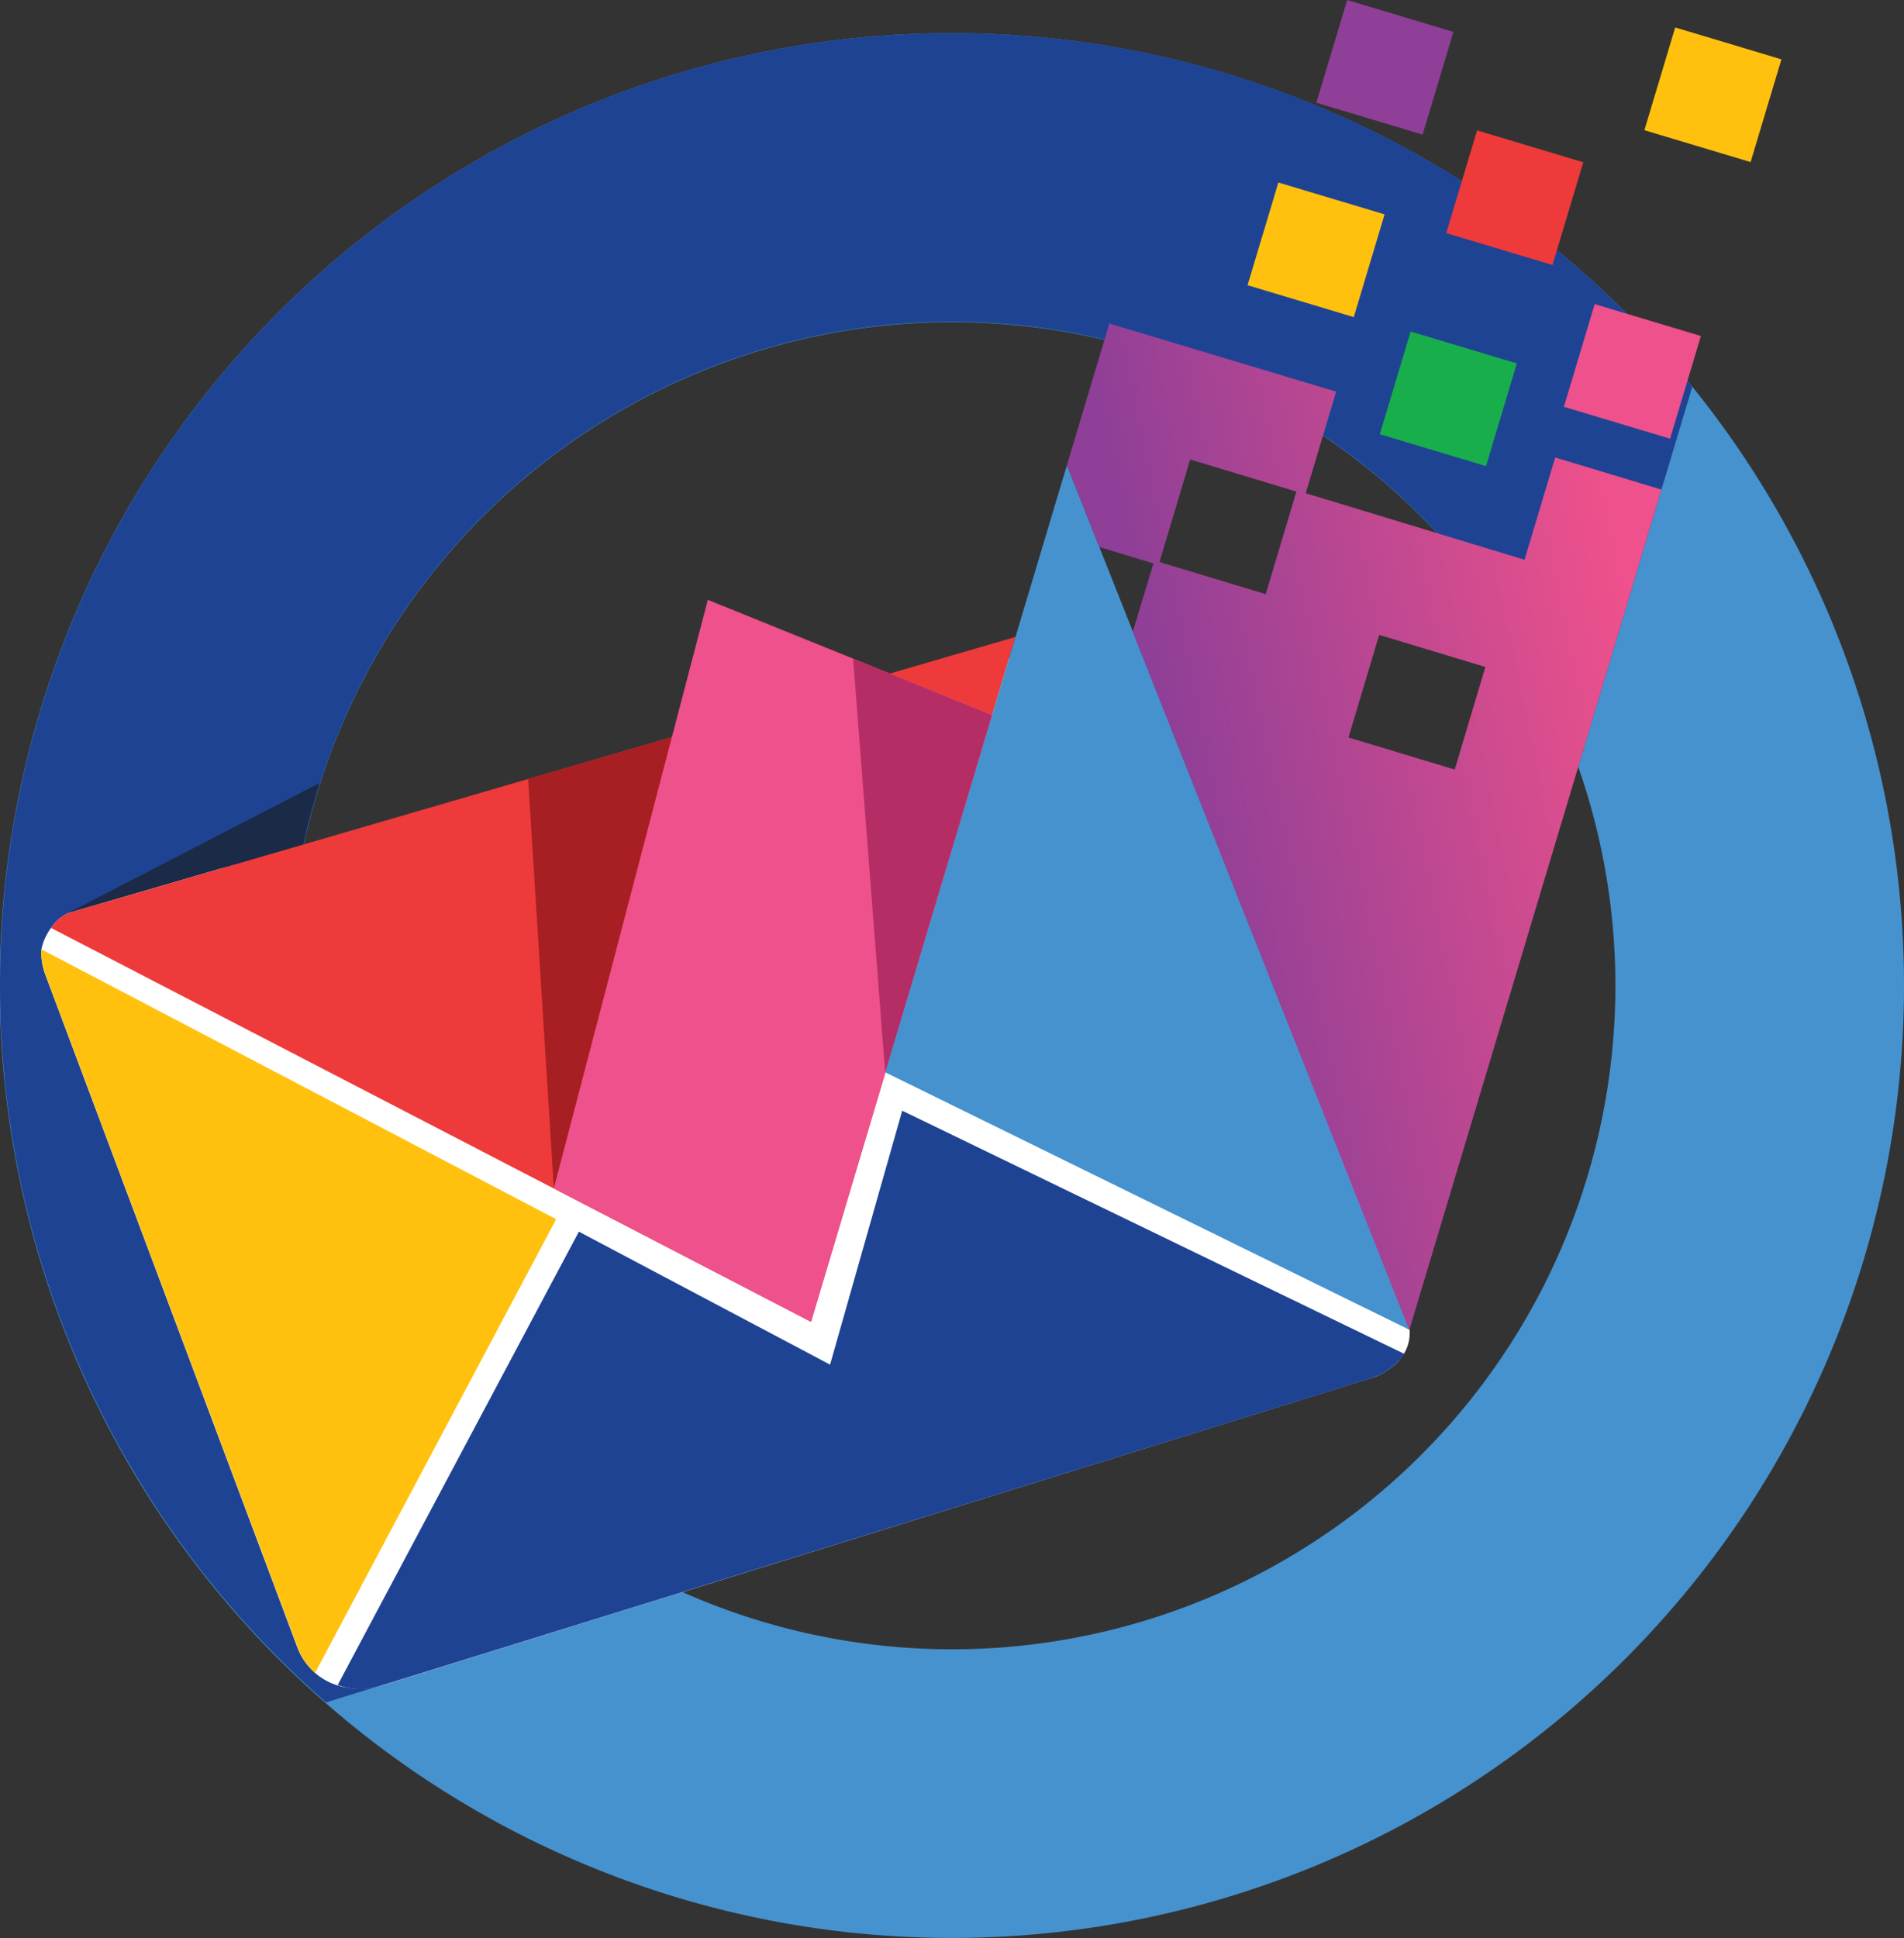
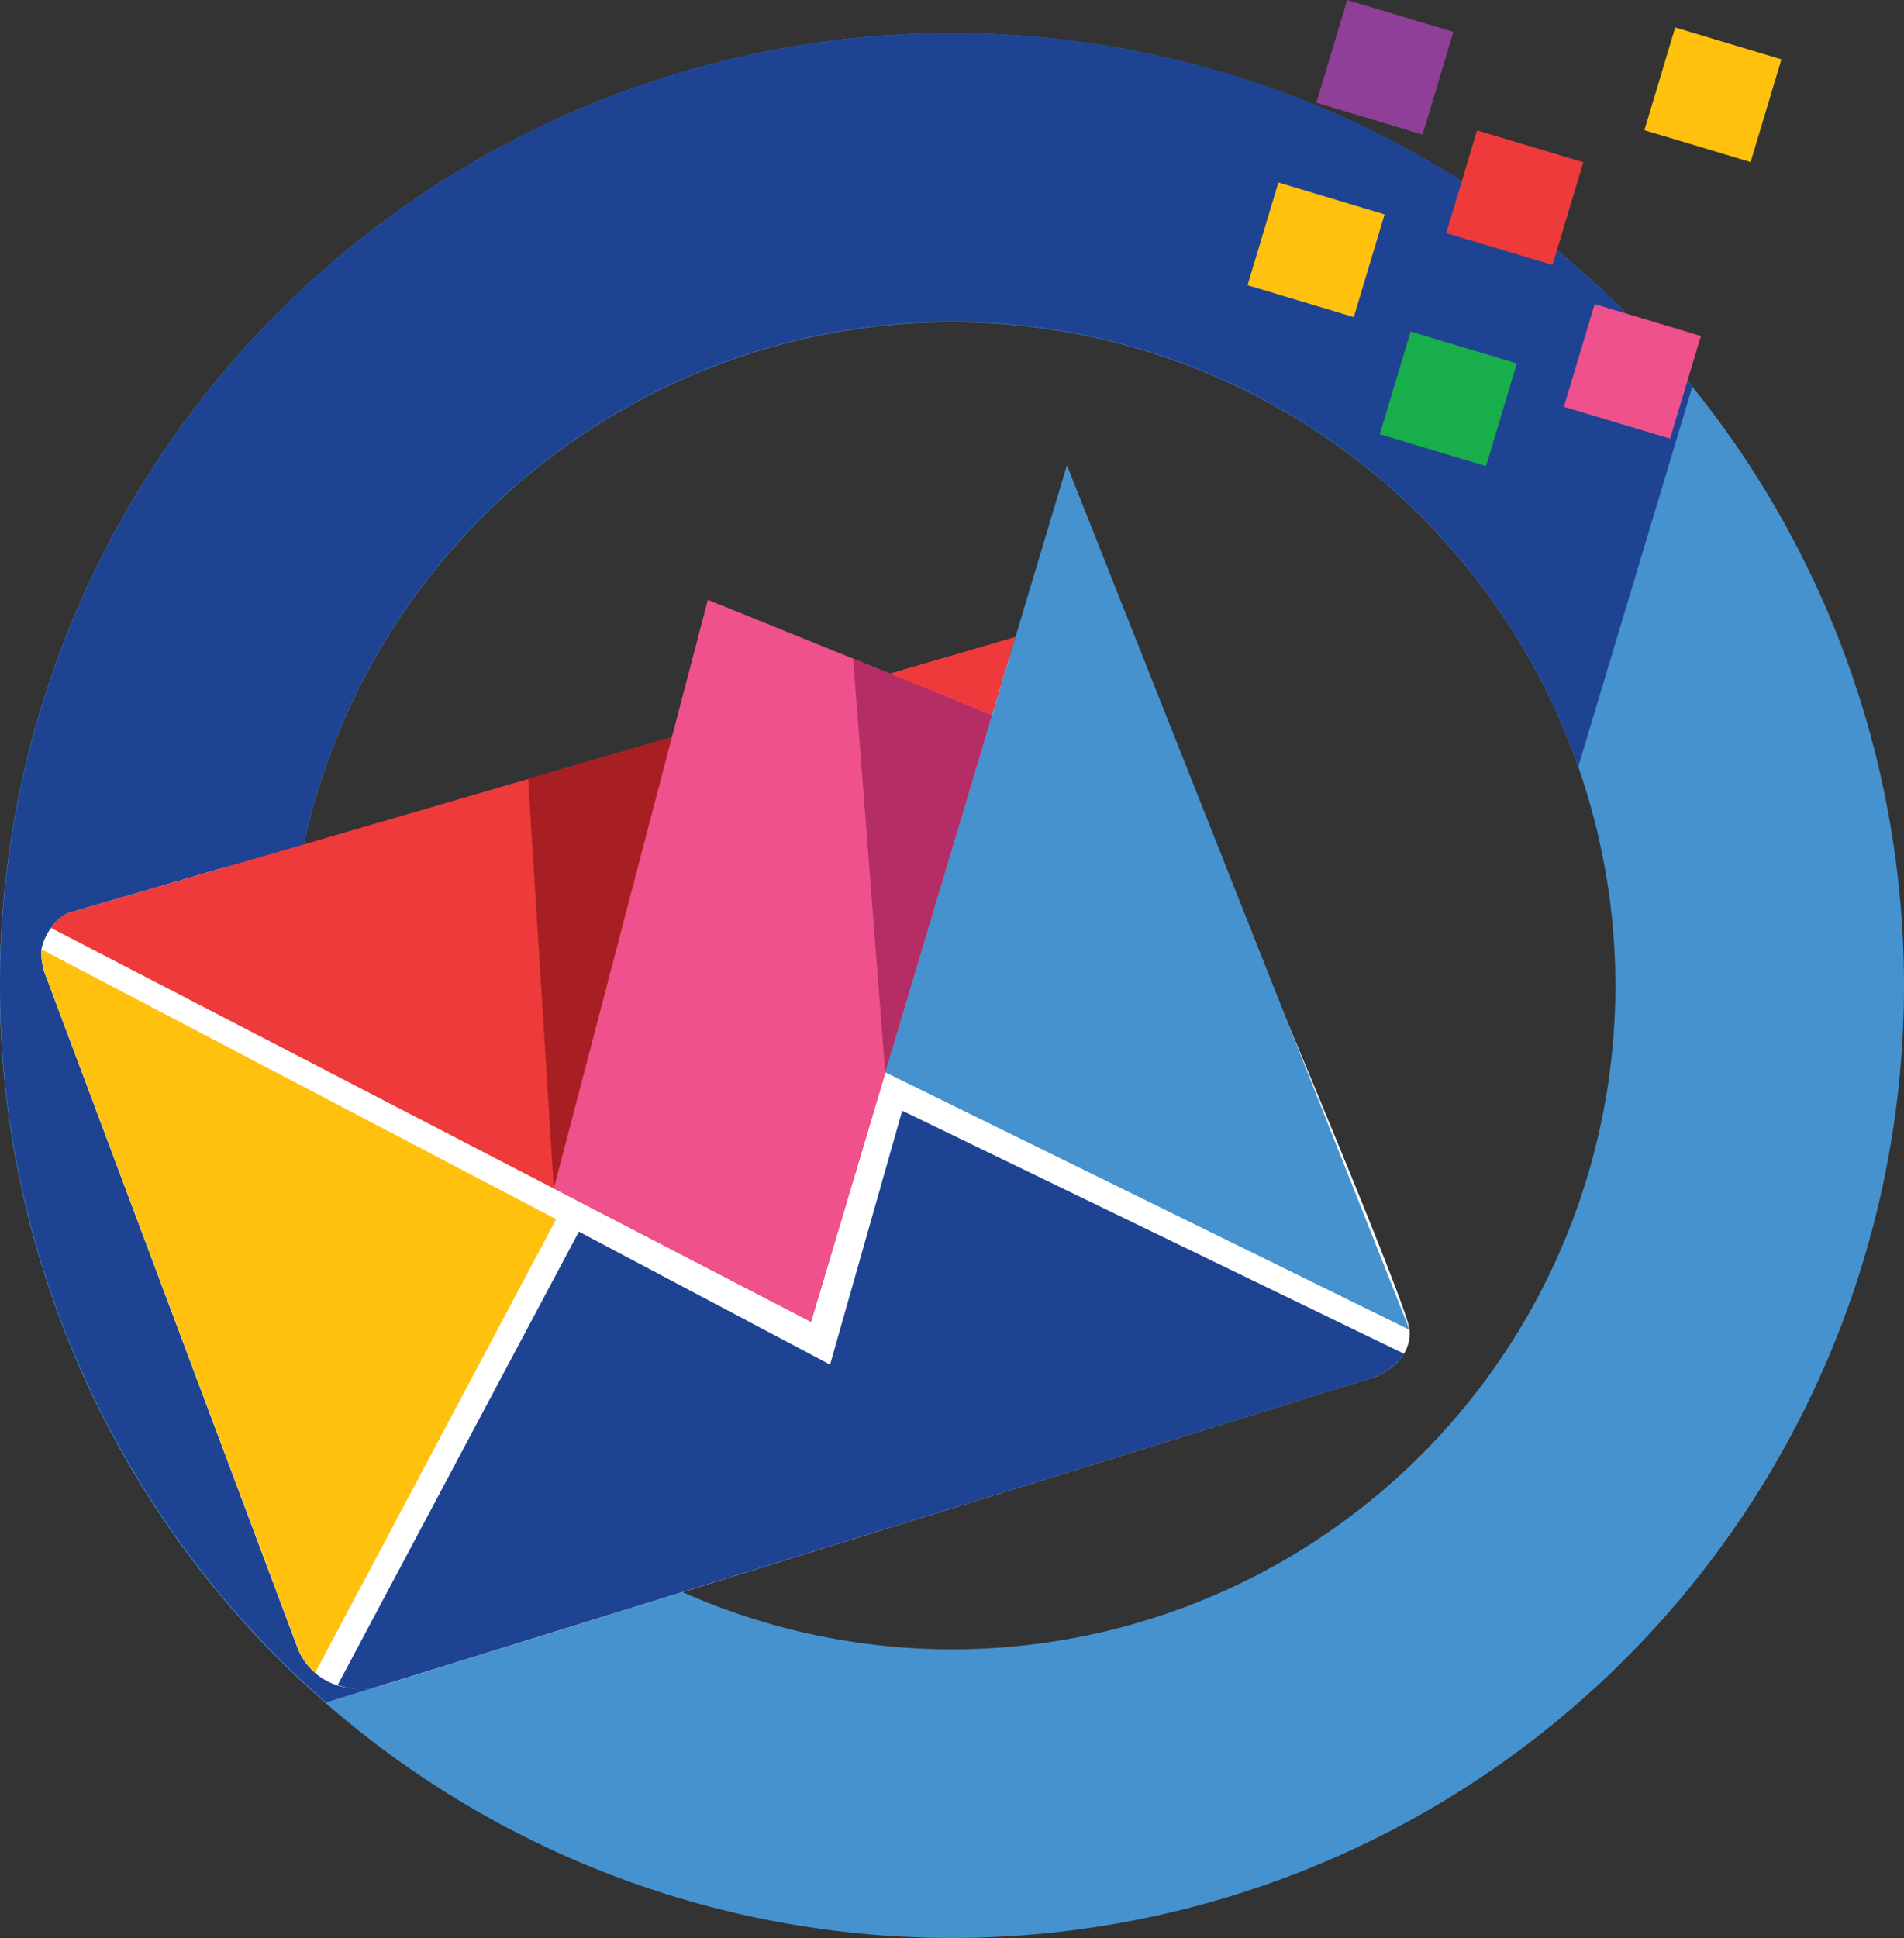
<svg xmlns="http://www.w3.org/2000/svg" width="117.926" height="120" viewBox="0 0 117.926 120">
  <rect x="0" y="0" width="117.926" height="120" fill="#333333" stroke="none" />
  <defs>
    <linearGradient id="linear-gradient" x1="0.214" y1="0.538" x2="0.944" y2="0.286" gradientUnits="objectBoundingBox">
      <stop offset="0" stop-color="#8f3f97" />
      <stop offset="1" stop-color="#ee518b" />
    </linearGradient>
  </defs>
  <g id="o-mail" transform="translate(-891.241 -1306.307)">
    <g id="O-Mail-2" data-name="O-Mail" transform="translate(891.241 1306.307)">
      <g id="Group_17787" data-name="Group 17787" transform="translate(0 0)">
        <path id="Path_39174" data-name="Path 39174" d="M107.183,11.99a58.973,58.973,0,1,0,58.963,58.984A58.963,58.963,0,0,0,107.183,11.99Zm0,100.072a41.088,41.088,0,1,1,41.088-41.088A41.084,41.084,0,0,1,107.183,112.062Z" transform="translate(-48.22 -9.937)" fill="#4592cf" />
        <path id="Path_39175" data-name="Path 39175" d="M107.183,11.99A58.946,58.946,0,0,0,68.412,115.351L90.487,108.5h.021a41.086,41.086,0,1,1,55.467-51.081V57.4l7.055-23.5A58.805,58.805,0,0,0,107.183,11.99Z" transform="translate(-48.22 -9.937)" fill="#1f4393" />
-         <path id="Path_39176" data-name="Path 39176" d="M65.817,34.43,50.28,42.457l8.689,3.062L63.955,44.3A40.918,40.918,0,0,1,65.817,34.43Z" transform="translate(-46.018 14.049)" fill="#1b2a47" />
        <path id="Path_39177" data-name="Path 39177" d="M134.2,73.247c-.145-2.069-17.9-43.447-17.9-43.447L60.449,44.717l-9.289,2.71a2.471,2.471,0,0,0-1.1.931,3.322,3.322,0,0,0-.6,1.345,3.892,3.892,0,0,0,.228,1.51L65.311,92.9A3.9,3.9,0,0,0,68.1,95.342a4.957,4.957,0,0,0,2.483-.083l61.529-19.116C132.115,76.122,134.349,75.315,134.2,73.247Z" transform="translate(-46.897 9.1)" fill="#fff" />
        <path id="Path_39178" data-name="Path 39178" d="M50.847,47.149a2.454,2.454,0,0,0-1.1.931h0L96.817,72.472,109.479,30.06,50.847,47.149Z" transform="translate(-46.585 9.378)" fill="#ee3a3a" />
        <path id="Path_39179" data-name="Path 39179" d="M49.462,39.41a4.005,4.005,0,0,0,.186,1.386L65.248,82.4a4.18,4.18,0,0,0,1.159,1.821l14.937-28.1Z" transform="translate(-46.897 19.372)" fill="#ffc10e" />
        <path id="Path_39180" data-name="Path 39180" d="M73.267,51.729,58.33,79.8a4.148,4.148,0,0,0,2.607.062l61.342-19.034a4,4,0,0,0,2.11-1.531L93.294,44.24,88.825,59.963Z" transform="translate(-37.414 24.535)" fill="#1f4393" />
        <path id="Path_39181" data-name="Path 39181" d="M74.338,28.95l17.586,7.117L80.73,73.659,64.8,65.383Z" transform="translate(-30.498 8.191)" fill="#ee518b" />
        <path id="Path_39182" data-name="Path 39182" d="M85.975,24.92,107.2,78.463,74.72,62.512Z" transform="translate(-19.895 3.884)" fill="#4592cf" />
        <path id="Path_39183" data-name="Path 39183" d="M75.746,56.323,73.76,30.71l8.607,3.5Z" transform="translate(-20.921 10.073)" fill="#b52d65" />
        <path id="Path_39184" data-name="Path 39184" d="M65.623,60.99,64.03,35.646l8.9-2.586Z" transform="translate(-31.321 12.584)" fill="#a81f23" />
        <rect id="Rectangle_18619" data-name="Rectangle 18619" width="6.869" height="6.641" transform="translate(83.439 0) rotate(16.703)" fill="#8f3f97" />
        <rect id="Rectangle_18620" data-name="Rectangle 18620" width="6.869" height="6.641" transform="translate(91.484 8.073) rotate(16.703)" fill="#ee3a3a" />
        <rect id="Rectangle_18621" data-name="Rectangle 18621" width="6.869" height="6.641" transform="translate(87.368 20.528) rotate(16.703)" fill="#17ae4b" />
        <rect id="Rectangle_18622" data-name="Rectangle 18622" width="6.869" height="6.641" transform="translate(98.768 18.83) rotate(16.703)" fill="#ee518b" />
        <rect id="Rectangle_18623" data-name="Rectangle 18623" width="6.869" height="6.641" transform="translate(103.755 1.701) rotate(16.703)" fill="#ffc10e" />
        <rect id="Rectangle_18624" data-name="Rectangle 18624" width="6.869" height="6.641" transform="translate(79.177 11.3) rotate(16.703)" fill="#ffc10e" />
-         <path id="Path_39185" data-name="Path 39185" d="M82.167,34.521l3.352,1.014-1.283,4.241L101.3,82.85l.062.166,15.62-52.053-6.579-1.986-1.9,6.331L94.952,31.19,96.835,24.9,82.787,20.68,80.16,29.452ZM99.5,39.962l6.579,1.986-1.9,6.351L97.6,46.313ZM87.794,29.1l6.579,1.986-1.9,6.351-6.579-1.986Z" transform="translate(-14.08 -0.648)" fill="url(#linear-gradient)" />
      </g>
    </g>
  </g>
</svg>